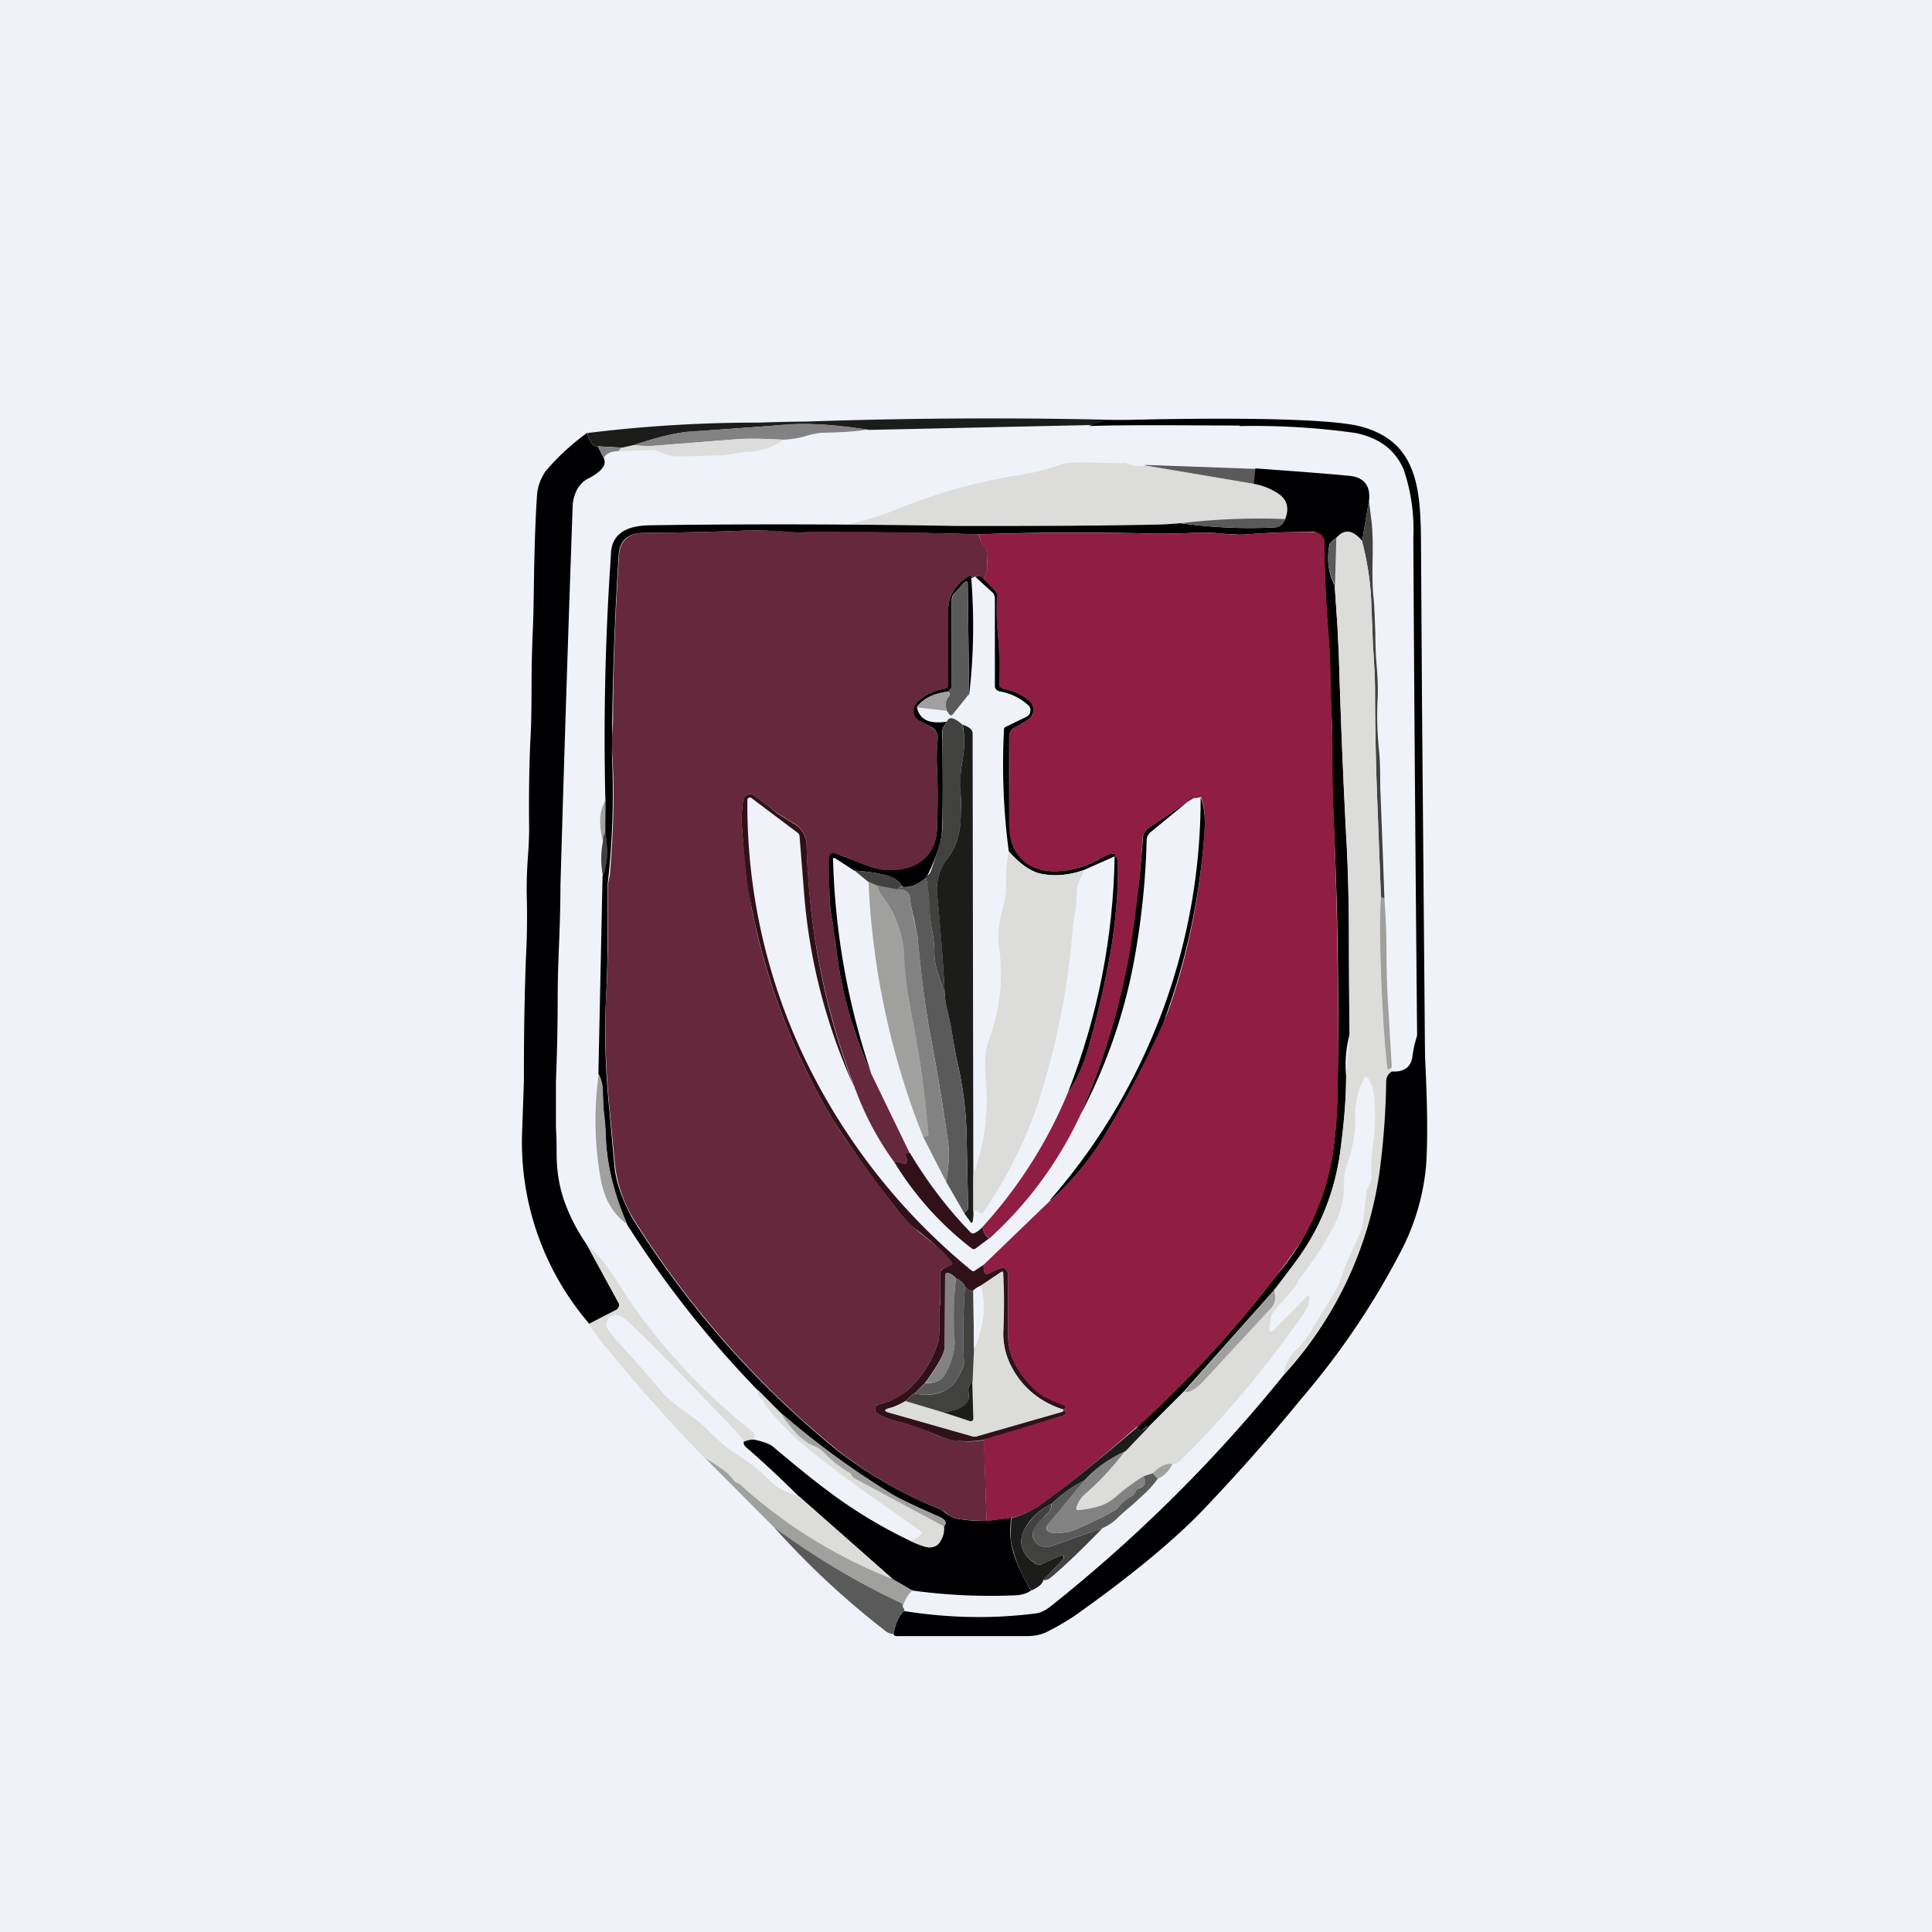
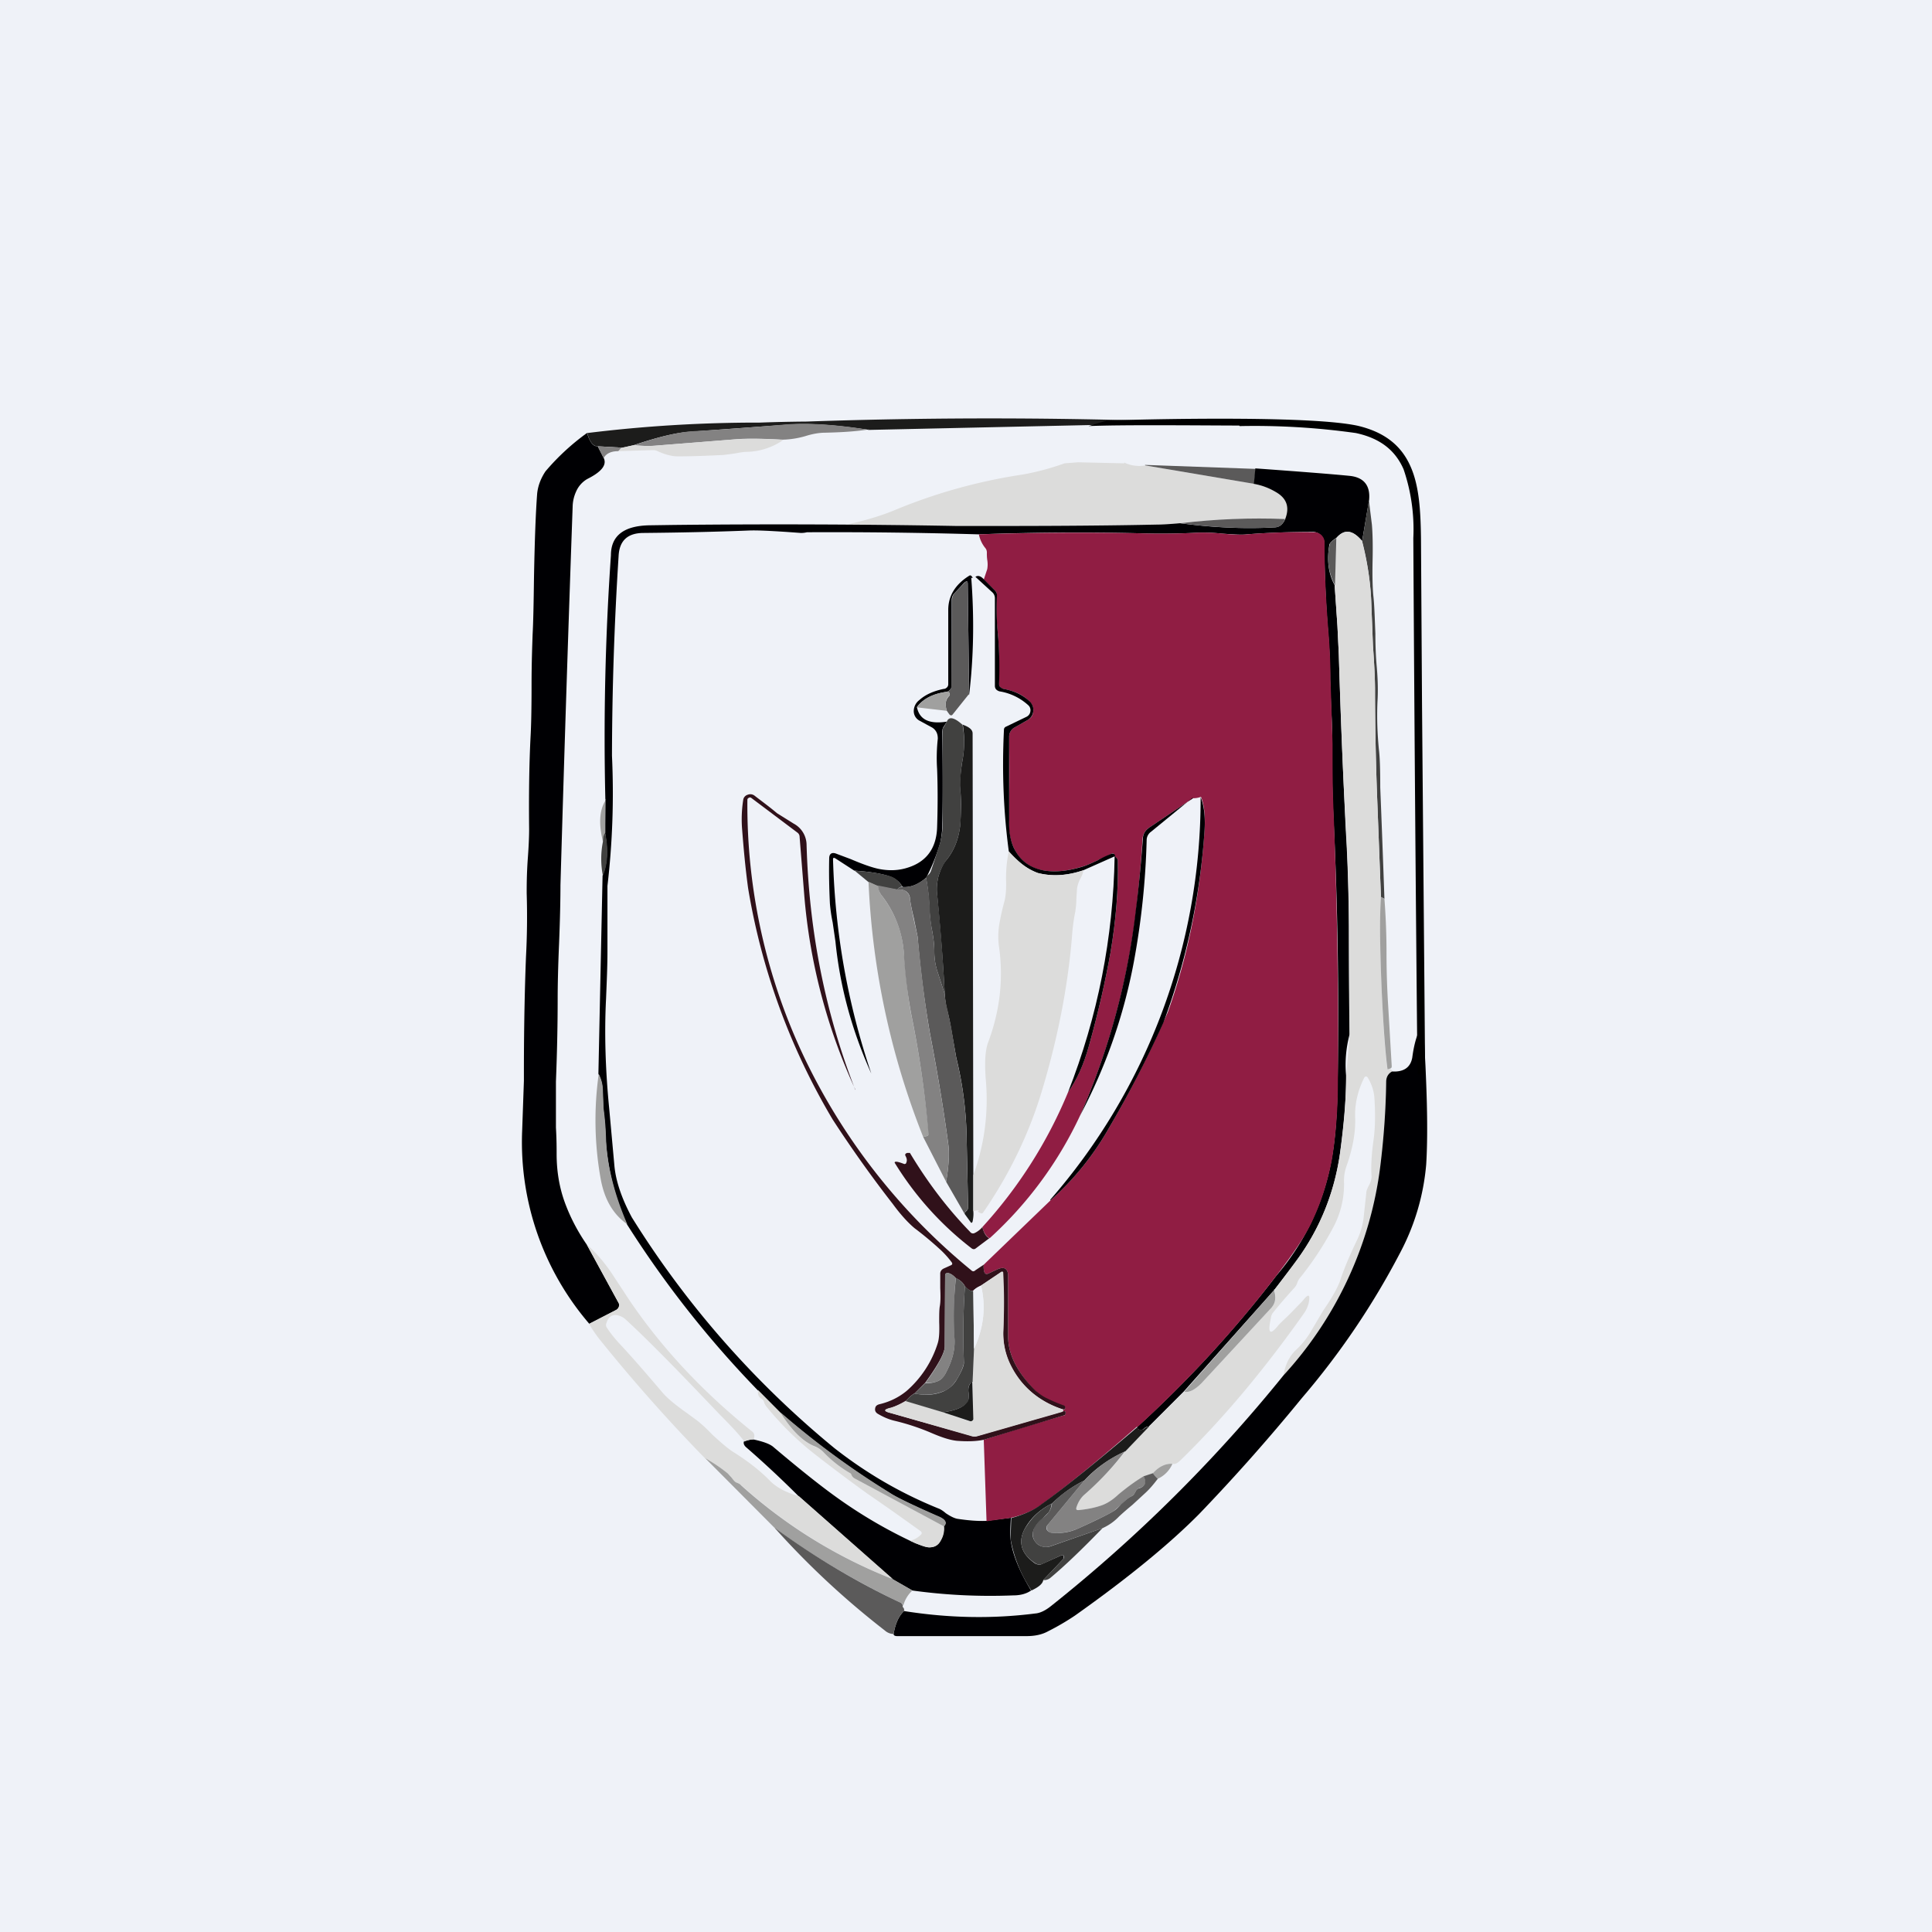
<svg xmlns="http://www.w3.org/2000/svg" viewBox="0 0 55.5 55.5">
  <path d="M 0,0 H 55.5 V 55.5 H 0 Z" fill="rgb(239, 242, 248)" />
  <path d="M 34.74,12.135 L 24.96,12.35 C 24,12.2 23.21,12.15 22.6,12.2 L 19.86,12.4 C 19.46,12.42 18.91,12.55 18.2,12.79 L 17.88,12.86 L 17.17,12.82 C 17.04,12.82 16.94,12.7 16.87,12.44 A 39.83,39.83 0 0,1 21.82,12.14 A 47.2,47.2 0 0,1 23.17,12.11 A 153.17,153.17 0 0,1 34.75,12.15 Z" fill="rgb(28, 28, 27)" />
  <path d="M 24.96,12.335 C 24.55,12.4 24.13,12.42 23.71,12.43 C 23.54,12.43 23.35,12.46 23.13,12.53 A 2.58,2.58 0 0,1 22.5,12.63 C 21.9,12.6 21.44,12.59 21.13,12.62 L 18.86,12.8 C 18.66,12.82 18.44,12.81 18.21,12.79 C 18.91,12.55 19.47,12.42 19.86,12.39 C 20.78,12.34 21.69,12.27 22.61,12.19 C 23.21,12.15 24.01,12.19 24.97,12.35 Z" fill="rgb(131, 130, 130)" />
  <path d="M 16.86,12.425 C 16.94,12.7 17.04,12.83 17.17,12.82 L 17.34,13.15 C 17.44,13.35 17.29,13.55 16.87,13.76 A 0.77,0.77 0 0,0 16.55,14.12 A 1.1,1.1 0 0,0 16.45,14.56 A 1613.2,1613.2 0 0,0 16.1,25.43 C 16.1,25.8 16.09,26.36 16.06,27.11 C 16.03,27.81 16.02,28.34 16.02,28.69 C 16.02,29.51 16,30.31 15.97,31.07 V 32.39 C 15.99,32.73 15.99,32.98 15.99,33.15 C 15.99,33.65 16.07,34.1 16.21,34.5 C 16.37,34.95 16.59,35.37 16.86,35.76 L 17.76,37.41 C 17.79,37.45 17.79,37.49 17.78,37.53 A 0.16,0.16 0 0,1 17.7,37.63 L 16.93,38.03 A 8,8 0 0,1 15,32.48 L 15.05,31.05 V 30.82 C 15.05,29.36 15.08,28.24 15.11,27.49 C 15.14,26.92 15.15,26.31 15.13,25.66 C 15.13,25.45 15.13,25.13 15.16,24.69 C 15.19,24.3 15.2,24.01 15.2,23.82 C 15.19,22.87 15.2,21.99 15.24,21.19 C 15.26,20.85 15.27,20.35 15.27,19.68 C 15.27,19.03 15.29,18.55 15.3,18.23 C 15.32,17.87 15.33,17.33 15.34,16.58 C 15.36,15.51 15.39,14.72 15.43,14.19 C 15.45,13.97 15.53,13.75 15.67,13.54 A 6.7,6.7 0 0,1 16.86,12.44 Z" fill="rgb(0, 0, 3)" />
  <path d="M 22.52,12.625 A 1.9,1.9 0 0,1 21.46,12.98 C 21.36,12.98 21.25,13 21.09,13.03 L 20.78,13.07 C 20.35,13.09 19.91,13.11 19.47,13.11 C 19.32,13.11 19.13,13.07 18.89,12.96 A 0.3,0.3 0 0,0 18.76,12.93 L 17.76,12.96 L 17.88,12.86 L 18.2,12.79 C 18.43,12.81 18.65,12.82 18.85,12.8 L 21.12,12.62 A 11.13,11.13 0 0,1 22.53,12.64 Z" fill="rgb(220, 220, 219)" />
  <path d="M 17.87,12.845 L 17.76,12.96 C 17.55,12.96 17.41,13.03 17.34,13.16 L 17.17,12.82 L 17.88,12.86 Z" fill="rgb(131, 130, 130)" />
  <path d="M 32.29,13.285 A 1,1 0 0,0 32.9,13.37 L 36.03,13.9 C 36.26,13.94 36.48,14.02 36.67,14.14 C 36.97,14.32 37.07,14.58 36.93,14.91 C 35.91,14.87 34.9,14.91 33.91,15.03 C 33.58,15.06 33.35,15.07 33.23,15.07 C 31.33,15.1 29.42,15.11 27.52,15.11 C 26.47,15.11 25.42,15.09 24.37,15.06 C 24.81,14.96 25.24,14.84 25.64,14.68 A 15.6,15.6 0 0,1 29.39,13.63 A 7.42,7.42 0 0,0 30.58,13.31 L 30.97,13.28 L 32.3,13.31 Z" fill="rgb(220, 220, 219)" />
  <path d="M 32.89,13.355 L 36.07,13.47 L 36.03,13.9 L 32.9,13.37 Z" fill="rgb(91, 90, 90)" />
  <path d="M 36.06,13.455 C 37.37,13.55 38.27,13.62 38.77,13.67 C 39.17,13.71 39.37,13.94 39.33,14.36 L 39.13,15.54 C 38.86,15.22 38.62,15.19 38.39,15.45 C 38.27,15.53 38.21,15.59 38.19,15.64 C 38.11,16.09 38.16,16.48 38.34,16.81 L 38.42,17.98 L 38.46,18.81 C 38.51,20.49 38.58,22.17 38.66,23.86 C 38.72,24.81 38.74,25.73 38.75,26.61 C 38.75,27.64 38.75,28.68 38.77,29.71 C 38.67,30.09 38.63,30.49 38.67,30.91 C 38.67,31.59 38.6,32.34 38.49,33.16 A 6.72,6.72 0 0,1 37.26,36.19 C 37.05,36.49 36.83,36.77 36.61,37.05 L 34,39.98 L 33,40.98 C 32.95,40.98 32.9,41 32.86,41.04 A 0.13,0.13 0 0,1 32.73,41.07 C 32.68,41.05 32.66,41.03 32.67,40.99 A 33.31,33.31 0 0,0 36.67,36.64 A 7.02,7.02 0 0,0 38.25,33.32 C 38.35,32.78 38.4,32.16 38.42,31.43 A 117.77,117.77 0 0,0 38.3,23.34 C 38.27,22.67 38.26,22.01 38.27,21.37 C 38.27,21.14 38.27,20.81 38.24,20.37 L 38.21,19.5 C 38.21,19.06 38.19,18.6 38.15,18.12 C 38.08,17.26 38.05,16.42 38.04,15.58 A 0.28,0.28 0 0,0 37.94,15.38 A 0.3,0.3 0 0,0 37.74,15.28 C 37.1,15.28 36.46,15.3 35.82,15.35 C 35.66,15.37 35.42,15.35 35.11,15.33 A 5.1,5.1 0 0,0 34.46,15.3 C 33.89,15.33 33.32,15.34 32.75,15.32 A 76.78,76.78 0 0,0 28.11,15.35 A 142.61,142.61 0 0,0 23.18,15.29 A 0.7,0.7 0 0,1 23.01,15.31 L 22.59,15.28 C 22.11,15.25 21.75,15.23 21.51,15.24 C 20.51,15.28 19.51,15.3 18.49,15.31 C 18.03,15.31 17.79,15.53 17.77,15.98 A 93.14,93.14 0 0,0 17.58,21.71 A 23.04,23.04 0 0,1 17.45,25.45 V 27.35 C 17.45,27.75 17.43,28.2 17.41,28.69 C 17.36,29.67 17.39,30.72 17.5,31.84 L 17.65,33.49 C 17.69,33.92 17.85,34.41 18.15,34.97 A 27.08,27.08 0 0,0 23.97,41.6 C 24.9,42.33 25.89,42.9 26.95,43.33 C 27.01,43.35 27.09,43.4 27.17,43.47 C 27.29,43.55 27.4,43.61 27.5,43.63 C 27.77,43.67 28.04,43.7 28.33,43.69 L 29.04,43.6 C 29.02,43.92 29.02,44.12 29.03,44.21 C 29.08,44.64 29.28,45.13 29.62,45.69 C 29.49,45.78 29.32,45.83 29.11,45.83 C 28.12,45.87 27.15,45.82 26.21,45.69 L 25.63,45.36 L 22.94,42.98 A 29.17,29.17 0 0,0 21.44,41.58 C 21.38,41.53 21.35,41.47 21.37,41.41 A 0.83,0.83 0 0,1 21.64,41.35 C 21.92,41.41 22.12,41.48 22.22,41.57 C 22.93,42.17 23.55,42.67 24.07,43.04 A 13.73,13.73 0 0,0 26.29,44.33 C 26.47,44.4 26.6,44.45 26.69,44.45 C 26.84,44.45 26.95,44.39 27.02,44.25 C 27.1,44.1 27.12,43.97 27.11,43.85 C 27.21,43.75 27.16,43.66 27,43.59 C 26.22,43.24 25.74,43.01 25.54,42.88 A 23.83,23.83 0 0,1 22.39,40.56 L 21.77,39.94 A 29.64,29.64 0 0,1 18.01,35.17 A 6.99,6.99 0 0,1 17.4,32.73 A 9.06,9.06 0 0,0 17.33,31.85 L 17.31,31.35 C 17.31,31.17 17.27,31 17.19,30.85 L 17.31,25.15 C 17.45,24.82 17.47,24.41 17.38,23.92 L 17.39,22.97 A 75.62,75.62 0 0,1 17.55,15.95 C 17.55,15.39 17.92,15.1 18.67,15.09 L 19.35,15.08 A 284.67,284.67 0 0,1 27.51,15.11 C 29.41,15.11 31.31,15.11 33.22,15.07 C 33.34,15.07 33.57,15.06 33.9,15.03 C 34.8,15.15 35.7,15.2 36.6,15.15 C 36.75,15.15 36.85,15.07 36.92,14.91 C 37.05,14.58 36.97,14.32 36.66,14.14 C 36.46,14.02 36.25,13.94 36.02,13.9 L 36.06,13.47 Z" fill="rgb(0, 0, 3)" />
  <path d="M 39.32,14.345 L 39.41,15.07 C 39.43,15.3 39.44,15.64 39.43,16.1 C 39.42,16.54 39.43,16.87 39.45,17.1 C 39.48,17.34 39.49,17.7 39.51,18.2 C 39.51,18.62 39.53,18.94 39.55,19.16 C 39.58,19.5 39.59,19.84 39.57,20.17 C 39.55,20.65 39.57,21.09 39.61,21.52 C 39.64,21.76 39.65,22.12 39.65,22.62 A 543.18,543.18 0 0,1 39.77,25.82 L 39.67,25.77 L 39.55,22.62 C 39.52,21.7 39.5,20.77 39.5,19.82 C 39.5,19.53 39.48,19.1 39.44,18.54 L 39.39,17.25 A 8.4,8.4 0 0,0 39.13,15.55 L 39.33,14.35 Z" fill="rgb(65, 65, 64)" />
  <path d="M 36.92,14.885 C 36.86,15.07 36.76,15.15 36.61,15.15 C 35.71,15.2 34.81,15.15 33.91,15.03 C 34.91,14.91 35.91,14.87 36.93,14.91 Z" fill="rgb(91, 90, 90)" />
-   <path d="M 28.11,15.335 C 28.14,15.47 28.2,15.61 28.32,15.75 C 28.34,15.79 28.35,15.83 28.35,15.88 L 28.36,16.08 C 28.37,16.2 28.37,16.29 28.36,16.36 L 28.26,16.66 C 28.17,16.55 28.09,16.52 28.02,16.56 L 27.92,16.6 C 27.95,16.61 27.95,16.6 27.92,16.55 C 27.89,16.53 27.87,16.52 27.84,16.54 C 27.44,16.79 27.24,17.12 27.24,17.52 V 19.65 C 27.24,19.69 27.23,19.72 27.2,19.75 A 0.15,0.15 0 0,1 27.12,19.79 C 26.82,19.85 26.59,19.95 26.42,20.1 A 0.4,0.4 0 0,0 26.26,20.4 C 26.26,20.54 26.31,20.64 26.43,20.7 L 26.76,20.9 A 0.34,0.34 0 0,1 26.94,21.22 C 26.91,21.5 26.9,21.79 26.92,22.09 C 26.94,22.61 26.94,23.17 26.92,23.77 C 26.9,24.37 26.62,24.75 26.09,24.92 C 25.82,25.02 25.54,25.02 25.23,24.96 A 4.94,4.94 0 0,1 24.44,24.68 A 9.9,9.9 0 0,0 24.04,24.53 C 23.9,24.47 23.83,24.52 23.83,24.66 C 23.81,25.09 23.82,25.52 23.84,25.96 C 23.84,26.06 23.87,26.25 23.92,26.5 C 23.95,26.66 23.98,26.84 24,27.05 C 24.13,28.34 24.47,29.6 25.03,30.85 L 26.13,33.12 H 26.06 C 26.01,33.14 25.99,33.17 26.02,33.22 C 26.06,33.3 26.06,33.36 26.02,33.42 C 26.01,33.44 26,33.44 25.98,33.44 C 25.8,33.37 25.71,33.35 25.7,33.4 A 8.56,8.56 0 0,1 24.58,31.31 A 20.91,20.91 0 0,1 23.17,24.27 A 0.7,0.7 0 0,0 22.8,23.65 L 22.32,23.35 L 21.68,22.86 A 0.2,0.2 0 0,0 21.48,22.83 A 0.18,0.18 0 0,0 21.35,22.98 A 3.6,3.6 0 0,0 21.32,23.84 A 32.58,32.58 0 0,0 21.6,26.14 L 21.73,26.74 A 19.08,19.08 0 0,0 23.92,32.16 C 24.22,32.64 24.79,33.46 25.65,34.59 A 4.34,4.34 0 0,0 26.55,35.51 L 26.98,35.86 C 27.13,36 27.25,36.13 27.34,36.26 C 27.37,36.3 27.36,36.33 27.31,36.36 L 27.11,36.44 A 0.14,0.14 0 0,0 27.01,36.57 V 37 C 27.02,37.22 27.01,37.4 27,37.5 C 26.98,37.61 26.98,37.77 26.98,37.98 C 26.99,38.25 26.98,38.45 26.94,38.58 A 3.01,3.01 0 0,1 26.04,39.96 C 25.82,40.15 25.56,40.27 25.26,40.34 C 25.19,40.35 25.16,40.39 25.14,40.46 C 25.13,40.52 25.15,40.57 25.21,40.61 C 25.36,40.7 25.52,40.77 25.69,40.81 C 26.06,40.9 26.42,41.01 26.77,41.17 A 2.47,2.47 0 0,0 28.27,41.37 L 28.34,43.69 C 28.05,43.69 27.78,43.67 27.51,43.63 A 0.78,0.78 0 0,1 27.19,43.47 A 0.99,0.99 0 0,0 26.96,43.33 C 25.9,42.91 24.91,42.33 23.99,41.6 A 27.1,27.1 0 0,1 18.17,34.97 A 3.89,3.89 0 0,1 17.67,33.49 L 17.51,31.84 C 17.4,30.72 17.37,29.67 17.41,28.69 C 17.44,28.2 17.45,27.75 17.46,27.34 V 25.45 L 17.49,25.28 L 17.52,25.14 C 17.62,23.88 17.66,22.74 17.59,21.71 A 6.9,6.9 0 0,1 17.61,20.75 C 17.61,19.31 17.67,17.72 17.78,15.98 C 17.81,15.53 18.05,15.31 18.5,15.31 A 109,109 0 0,0 21.52,15.24 A 11.15,11.15 0 0,1 23.02,15.31 C 23.06,15.31 23.12,15.31 23.19,15.29 L 23.33,15.27 C 24.95,15.27 26.54,15.3 28.13,15.35 Z" fill="rgb(102, 40, 60)" />
  <path d="M 32.67,40.975 C 31.58,41.93 30.66,42.68 29.92,43.22 C 29.7,43.38 29.42,43.51 29.05,43.6 L 28.34,43.7 L 28.26,41.36 A 95.6,95.6 0 0,1 30.56,40.66 C 30.59,40.66 30.6,40.64 30.61,40.61 V 40.55 C 30.59,40.53 30.56,40.54 30.51,40.55 C 30.54,40.54 30.55,40.52 30.54,40.49 H 30.59 A 0.08,0.08 0 0,0 30.54,40.38 A 1.34,1.34 0 0,1 29.76,39.97 C 29.23,39.44 28.96,38.92 28.96,38.39 V 36.64 C 28.95,36.44 28.85,36.38 28.66,36.46 L 28.38,36.59 C 28.33,36.61 28.3,36.59 28.28,36.55 A 0.45,0.45 0 0,1 28.26,36.33 L 30.18,34.48 A 8.15,8.15 0 0,0 31.87,32.38 A 31.68,31.68 0 0,0 33.55,29.07 C 34.12,27.47 34.47,25.75 34.6,23.89 C 34.63,23.48 34.6,23.14 34.5,22.89 A 0.6,0.6 0 0,1 34.27,22.93 L 33.02,23.77 A 0.42,0.42 0 0,0 32.82,24.11 C 32.78,24.75 32.72,25.42 32.64,26.13 C 32.4,28.15 31.87,30.13 31.03,32.04 A 11.1,11.1 0 0,1 28.43,35.57 C 28.33,35.52 28.26,35.41 28.22,35.25 A 13.25,13.25 0 0,0 30.68,31.38 C 30.93,31.03 31.13,30.58 31.28,30.05 C 31.56,29.05 31.76,28.15 31.9,27.37 C 32.06,26.42 32.13,25.54 32.11,24.72 C 32.11,24.68 32.08,24.64 32.01,24.6 C 32.04,24.59 32.03,24.57 32.01,24.55 C 32,24.52 31.97,24.51 31.94,24.52 L 31.54,24.71 C 31.33,24.81 31.17,24.88 31.04,24.91 C 30.64,25.03 30.27,25.06 29.95,25 A 1.11,1.11 0 0,1 29.13,24.37 C 29.03,24.16 28.97,23.89 28.98,23.56 C 29,22.72 29,21.92 28.99,21.17 A 0.3,0.3 0 0,1 29.16,20.89 L 29.51,20.69 C 29.61,20.64 29.67,20.56 29.68,20.45 A 0.31,0.31 0 0,0 29.59,20.17 C 29.41,19.97 29.16,19.85 28.82,19.79 A 0.16,0.16 0 0,1 28.73,19.73 A 0.15,0.15 0 0,1 28.69,19.63 V 19.51 C 28.71,18.95 28.69,18.53 28.67,18.25 A 7.25,7.25 0 0,1 28.63,17.1 C 28.63,17.05 28.63,17 28.59,16.97 L 28.26,16.65 L 28.36,16.35 A 0.79,0.79 0 0,0 28.36,16.08 A 1.24,1.24 0 0,1 28.35,15.88 C 28.35,15.83 28.34,15.79 28.31,15.75 A 0.9,0.9 0 0,1 28.12,15.35 C 29.68,15.3 31.22,15.29 32.76,15.32 C 33.33,15.34 33.9,15.33 34.46,15.3 C 34.61,15.3 34.83,15.3 35.12,15.33 C 35.43,15.36 35.67,15.37 35.83,15.35 A 19.3,19.3 0 0,1 37.74,15.29 A 0.3,0.3 0 0,1 37.96,15.37 C 38.02,15.43 38.05,15.5 38.05,15.58 C 38.05,16.42 38.09,17.26 38.16,18.12 C 38.2,18.61 38.22,19.06 38.22,19.5 L 38.25,20.38 L 38.28,21.37 C 38.28,22.01 38.28,22.67 38.31,23.34 A 163.05,163.05 0 0,1 38.43,31.44 C 38.41,32.16 38.35,32.78 38.26,33.32 C 38.14,33.94 37.96,34.52 37.7,35.07 C 37.52,35.47 37.17,35.99 36.67,36.64 C 35.48,38.2 34.15,39.64 32.68,40.99 Z" fill="rgb(144, 29, 67)" />
  <path d="M 39.12,15.525 C 39.29,16.19 39.37,16.76 39.39,17.25 L 39.44,18.55 C 39.48,19.1 39.5,19.53 39.5,19.82 C 39.5,20.77 39.52,21.7 39.55,22.62 L 39.67,25.77 C 39.64,26.34 39.64,27.23 39.69,28.43 C 39.74,29.53 39.79,30.29 39.86,30.72 C 39.93,30.69 39.98,30.72 40,30.78 C 39.88,30.84 39.82,30.94 39.82,31.08 C 39.81,31.89 39.75,32.7 39.65,33.52 A 10.87,10.87 0 0,1 36.87,39.52 C 36.92,39.19 37.05,38.94 37.25,38.76 C 37.42,38.6 37.55,38.43 37.65,38.26 A 1295.88,1295.88 0 0,0 38.01,37.65 C 38.26,37.29 38.42,37 38.49,36.81 C 38.62,36.41 38.79,36.03 38.97,35.65 C 39.07,35.45 39.14,35.23 39.17,35 L 39.25,34.26 C 39.25,34.21 39.28,34.14 39.32,34.06 C 39.38,33.96 39.4,33.86 39.4,33.79 C 39.38,33.5 39.4,33.15 39.46,32.73 C 39.51,32.36 39.51,31.95 39.48,31.51 C 39.46,31.31 39.39,31.11 39.28,30.94 L 39.24,30.92 L 39.2,30.94 C 39,31.33 38.91,31.73 38.93,32.14 C 38.94,32.54 38.86,32.99 38.68,33.5 C 38.63,33.64 38.6,33.8 38.61,33.99 A 2.62,2.62 0 0,1 38.32,35.22 A 9.13,9.13 0 0,1 37.32,36.74 A 0.5,0.5 0 0,0 37.26,36.87 A 0.45,0.45 0 0,1 37.16,37.02 C 36.96,37.24 36.76,37.47 36.56,37.72 A 0.3,0.3 0 0,0 36.51,37.85 L 36.48,38.01 C 36.43,38.31 36.51,38.33 36.7,38.1 C 36.77,38.01 36.9,37.9 37.06,37.74 L 37.42,37.37 C 37.59,37.15 37.65,37.17 37.59,37.45 A 0.9,0.9 0 0,1 37.45,37.74 C 36.32,39.34 35.15,40.74 33.92,41.94 C 33.82,42.04 33.75,42.07 33.68,42.05 C 33.48,42.04 33.29,42.13 33.12,42.32 L 32.86,42.42 C 32.61,42.56 32.36,42.73 32.14,42.93 C 31.95,43.1 31.78,43.2 31.64,43.25 C 31.42,43.32 31.2,43.36 30.98,43.38 C 30.93,43.38 30.91,43.36 30.92,43.31 A 0.82,0.82 0 0,1 31.17,42.92 C 31.58,42.56 31.97,42.15 32.33,41.69 L 33.01,40.98 L 34.02,39.98 C 34.17,40.01 34.34,39.92 34.51,39.74 L 36.53,37.56 C 36.64,37.43 36.67,37.26 36.61,37.05 L 37.26,36.19 C 37.92,35.29 38.32,34.28 38.49,33.16 C 38.61,32.34 38.67,31.59 38.67,30.91 L 38.77,29.71 A 838,838 0 0,1 38.75,26.61 C 38.75,25.73 38.72,24.81 38.67,23.86 C 38.57,22.17 38.51,20.49 38.46,18.81 L 38.42,17.98 L 38.34,16.81 L 38.4,15.45 C 38.62,15.19 38.86,15.22 39.13,15.55 Z" fill="rgb(220, 220, 219)" />
  <path d="M 38.39,15.435 L 38.35,16.81 A 1.65,1.65 0 0,1 38.2,15.64 C 38.2,15.59 38.27,15.54 38.4,15.45 Z" fill="rgb(91, 90, 90)" />
  <path d="M 27.9,16.585 C 27.99,17.76 27.97,18.88 27.84,19.96 L 27.8,16.77 C 27.8,16.69 27.77,16.68 27.7,16.74 L 27.42,17.04 A 0.27,0.27 0 0,0 27.34,17.24 V 19.7 C 27.34,19.77 27.29,19.83 27.22,19.87 C 26.82,19.92 26.52,20.07 26.34,20.31 C 26.41,20.67 26.69,20.81 27.2,20.73 L 27.1,20.89 A 0.23,0.23 0 0,0 27.07,21.02 C 27.08,21.91 27.09,22.79 27.07,23.66 C 27.07,23.84 27.05,24.03 27.01,24.21 A 5.66,5.66 0 0,1 26.61,25.21 C 26.38,25.41 26.15,25.5 25.93,25.48 A 0.66,0.66 0 0,0 25.57,25.18 C 25.31,25.09 24.97,25.04 24.54,25.01 L 24,24.66 C 23.95,24.63 23.93,24.64 23.93,24.69 C 23.99,26.79 24.35,28.83 25.03,30.84 C 24.47,29.6 24.13,28.34 24,27.05 L 23.92,26.5 A 4.41,4.41 0 0,1 23.84,25.95 C 23.82,25.52 23.81,25.09 23.82,24.66 C 23.82,24.52 23.9,24.47 24.04,24.53 L 24.44,24.68 C 24.79,24.83 25.05,24.92 25.24,24.96 C 25.54,25.02 25.82,25.01 26.09,24.92 C 26.62,24.75 26.9,24.36 26.92,23.77 C 26.94,23.17 26.94,22.61 26.92,22.09 C 26.9,21.79 26.91,21.49 26.94,21.22 C 26.94,21.15 26.93,21.09 26.9,21.03 A 0.34,0.34 0 0,0 26.76,20.89 A 22,22 0 0,1 26.43,20.71 A 0.31,0.31 0 0,1 26.25,20.41 A 0.4,0.4 0 0,1 26.41,20.11 C 26.59,19.95 26.82,19.85 27.11,19.79 C 27.15,19.79 27.18,19.77 27.21,19.74 A 0.13,0.13 0 0,0 27.24,19.65 V 17.52 C 27.24,17.12 27.44,16.79 27.84,16.54 C 27.87,16.52 27.89,16.53 27.91,16.55 C 27.95,16.6 27.95,16.61 27.91,16.6 Z M 28.27,16.65 L 28.59,16.97 C 28.62,17 28.64,17.05 28.64,17.1 C 28.62,17.48 28.63,17.86 28.67,18.25 A 11.2,11.2 0 0,1 28.7,19.63 C 28.7,19.67 28.7,19.7 28.73,19.73 S 28.79,19.78 28.83,19.79 C 29.16,19.85 29.41,19.98 29.6,20.17 C 29.67,20.25 29.7,20.35 29.68,20.45 A 0.32,0.32 0 0,1 29.51,20.69 L 29.16,20.89 A 0.3,0.3 0 0,0 28.99,21.17 V 23.56 C 28.98,23.89 29.03,24.16 29.13,24.37 C 29.3,24.71 29.57,24.92 29.96,25 C 30.27,25.06 30.64,25.03 31.05,24.91 C 31.17,24.88 31.33,24.81 31.54,24.71 C 31.71,24.61 31.84,24.56 31.94,24.52 C 31.97,24.52 32,24.52 32.02,24.55 C 32.04,24.57 32.04,24.59 32.02,24.6 L 31.12,25 C 30.65,25.16 30.22,25.18 29.82,25.08 A 1.96,1.96 0 0,1 28.98,24.46 C 28.83,23.34 28.78,22.18 28.84,20.97 C 28.84,20.92 28.86,20.89 28.91,20.87 L 29.49,20.59 A 0.2,0.2 0 0,0 29.6,20.43 A 0.19,0.19 0 0,0 29.54,20.26 A 1.6,1.6 0 0,0 28.71,19.86 C 28.62,19.83 28.58,19.78 28.58,19.7 V 17.18 A 0.23,0.23 0 0,0 28.5,17.01 L 28.02,16.57 C 28.1,16.52 28.18,16.55 28.27,16.65 Z" fill="rgb(0, 0, 3)" />
  <path d="M 27.83,19.945 L 27.37,20.52 C 27.34,20.56 27.31,20.56 27.27,20.52 L 27.2,20.42 C 27.14,20.24 27.16,20.1 27.27,19.99 C 27.29,19.96 27.29,19.93 27.27,19.9 A 0.1,0.1 0 0,0 27.22,19.87 C 27.3,19.83 27.33,19.77 27.33,19.7 L 27.35,17.24 C 27.35,17.17 27.37,17.1 27.42,17.04 L 27.71,16.74 C 27.77,16.68 27.8,16.69 27.8,16.77 L 27.84,19.97 Z" fill="rgb(91, 90, 90)" />
  <path d="M 27.21,19.855 A 0.1,0.1 0 0,1 27.26,19.9 C 27.29,19.93 27.29,19.96 27.26,19.99 C 27.16,20.09 27.14,20.24 27.2,20.42 L 26.34,20.32 C 26.52,20.06 26.82,19.92 27.22,19.87 Z" fill="rgb(160, 160, 159)" />
  <path d="M 27.65,20.815 C 27.71,21.15 27.71,21.47 27.66,21.78 A 4.07,4.07 0 0,0 27.59,22.69 C 27.61,23.16 27.61,23.51 27.58,23.74 C 27.53,24.13 27.4,24.44 27.2,24.69 C 27.1,24.82 27.02,24.98 26.96,25.17 C 26.92,25.34 26.9,25.51 26.92,25.67 C 27.02,26.62 27.09,27.58 27.14,28.56 L 26.94,27.94 C 26.87,27.74 26.84,27.53 26.84,27.34 C 26.84,27.12 26.81,26.91 26.77,26.7 C 26.73,26.5 26.71,26.3 26.7,26.1 A 6.1,6.1 0 0,0 26.6,25.2 A 0.62,0.62 0 0,1 26.69,25.11 A 0.3,0.3 0 0,0 26.75,25 L 26.85,24.7 L 27.01,24.2 C 27.05,24.03 27.08,23.84 27.08,23.66 V 21.02 C 27.07,20.97 27.08,20.92 27.11,20.89 L 27.2,20.73 C 27.26,20.57 27.42,20.61 27.66,20.83 Z" fill="rgb(65, 65, 64)" />
  <path d="M 27.65,20.815 C 27.86,20.89 27.94,20.97 27.94,21.07 L 27.96,33.76 V 34.79 C 27.97,34.89 27.96,34.99 27.94,35.09 C 27.92,35.14 27.9,35.14 27.87,35.09 L 27.71,34.87 C 27.71,34.84 27.73,34.81 27.76,34.79 A 0.14,0.14 0 0,0 27.81,34.68 L 27.77,32.78 A 10.43,10.43 0 0,0 27.47,30.38 L 27.31,29.48 A 5.4,5.4 0 0,0 27.21,29.02 A 2.49,2.49 0 0,1 27.14,28.56 C 27.09,27.58 27.01,26.62 26.92,25.68 C 26.9,25.51 26.92,25.34 26.96,25.17 C 27.02,24.98 27.09,24.82 27.2,24.69 C 27.4,24.44 27.53,24.13 27.58,23.74 A 6.69,6.69 0 0,0 27.58,22.57 C 27.58,22.37 27.6,22.12 27.66,21.78 C 27.71,21.47 27.71,21.15 27.66,20.83 Z" fill="rgb(28, 28, 27)" />
  <path d="M 24.57,31.295 A 16.51,16.51 0 0,1 23.1,25.67 L 22.97,24.04 A 0.15,0.15 0 0,0 22.91,23.92 L 21.58,22.92 A 0.06,0.06 0 0,0 21.51,22.92 A 0.06,0.06 0 0,0 21.47,22.97 A 16.9,16.9 0 0,0 23.12,30.41 A 17.8,17.8 0 0,0 27.9,36.49 C 27.94,36.53 27.98,36.53 28.02,36.49 L 28.26,36.33 C 28.25,36.41 28.26,36.49 28.28,36.55 C 28.3,36.59 28.33,36.61 28.38,36.59 L 28.66,36.46 C 28.85,36.38 28.95,36.44 28.96,36.64 V 38.39 C 28.96,38.92 29.23,39.44 29.76,39.96 C 29.86,40.04 29.96,40.12 30.1,40.18 A 4.12,4.12 0 0,0 30.55,40.37 C 30.57,40.37 30.59,40.39 30.6,40.42 V 40.48 L 30.54,40.49 A 2.5,2.5 0 0,1 29.01,39.19 C 28.88,38.89 28.81,38.59 28.82,38.27 A 22.54,22.54 0 0,0 28.8,36.54 H 28.77 L 28.18,36.93 A 0.77,0.77 0 0,0 27.95,37.08 C 27.89,37.1 27.81,37.05 27.72,36.95 A 0.5,0.5 0 0,0 27.46,36.72 C 27.38,36.63 27.3,36.58 27.23,36.57 C 27.18,36.57 27.15,36.59 27.15,36.64 L 27.14,38.68 C 27.14,38.86 26.95,39.21 26.58,39.72 L 26.28,40.02 A 1,1 0 0,0 26.02,40.25 C 25.85,40.35 25.7,40.41 25.58,40.45 C 25.38,40.49 25.38,40.54 25.58,40.59 L 27.92,41.25 C 27.97,41.27 28.02,41.27 28.07,41.25 L 30.51,40.55 C 30.56,40.54 30.59,40.53 30.61,40.55 V 40.61 C 30.61,40.64 30.59,40.65 30.56,40.66 L 28.26,41.36 C 28.02,41.41 27.76,41.41 27.49,41.39 C 27.29,41.37 27.05,41.29 26.77,41.17 A 6.5,6.5 0 0,0 25.68,40.81 C 25.52,40.77 25.36,40.7 25.21,40.61 C 25.15,40.57 25.13,40.52 25.14,40.46 C 25.15,40.39 25.19,40.36 25.26,40.34 C 25.56,40.27 25.82,40.14 26.04,39.96 A 3.01,3.01 0 0,0 26.94,38.58 C 26.98,38.45 26.99,38.25 26.98,37.98 C 26.98,37.78 26.98,37.61 27,37.51 C 27.02,37.39 27.02,37.22 27.01,37 V 36.57 C 27.02,36.51 27.05,36.47 27.11,36.44 L 27.31,36.35 C 27.36,36.33 27.37,36.3 27.33,36.25 A 2.61,2.61 0 0,0 26.97,35.86 A 9.59,9.59 0 0,0 26.27,35.28 C 26.08,35.12 25.87,34.89 25.65,34.59 A 35.02,35.02 0 0,1 23.92,32.16 A 19.08,19.08 0 0,1 21.49,25.51 C 21.41,24.92 21.36,24.36 21.32,23.84 A 3.6,3.6 0 0,1 21.35,22.98 A 0.18,0.18 0 0,1 21.48,22.83 A 0.2,0.2 0 0,1 21.68,22.86 C 21.9,23.03 22.12,23.19 22.32,23.36 L 22.8,23.66 A 0.7,0.7 0 0,1 23.17,24.26 C 23.24,26.76 23.71,29.1 24.57,31.31 Z" fill="rgb(48, 17, 26)" />
  <path d="M 30.17,34.465 A 17.53,17.53 0 0,0 34.49,22.9 C 34.59,23.14 34.63,23.48 34.6,23.9 A 19.61,19.61 0 0,1 33.42,29.38 A 31.7,31.7 0 0,1 31.87,32.38 A 8.15,8.15 0 0,1 30.18,34.48 Z" fill="rgb(0, 0, 3)" />
  <path d="M 34.26,22.915 L 33.07,23.89 A 0.3,0.3 0 0,0 32.94,24.12 A 22.3,22.3 0 0,1 32.57,27.64 C 32.28,29.18 31.77,30.64 31.03,32.04 A 20.52,20.52 0 0,0 32.63,26.13 C 32.72,25.43 32.78,24.75 32.83,24.11 C 32.83,23.97 32.89,23.86 33.02,23.77 L 34.27,22.93 Z" fill="rgb(0, 0, 3)" />
  <path d="M 17.39,22.955 L 17.39,23.92 C 17.35,23.98 17.32,24.06 17.32,24.18 C 17.19,23.65 17.22,23.25 17.41,22.97 Z" fill="rgb(160, 160, 159)" />
  <path d="M 17.38,23.905 C 17.49,24.41 17.46,24.82 17.32,25.16 A 2.5,2.5 0 0,1 17.32,24.18 C 17.32,24.06 17.34,23.98 17.39,23.92 Z" fill="rgb(65, 65, 64)" />
  <path d="M 28.97,24.445 C 29.3,24.81 29.58,25.01 29.82,25.08 C 30.22,25.18 30.65,25.16 31.12,25 C 31.12,25.07 31.08,25.16 31.02,25.27 A 0.9,0.9 0 0,0 30.94,25.52 L 30.92,25.83 C 30.92,25.99 30.9,26.1 30.89,26.19 C 30.84,26.42 30.81,26.68 30.79,26.96 C 30.67,28.36 30.39,29.81 29.93,31.34 C 29.56,32.57 29,33.73 28.25,34.82 C 28.23,34.86 28.19,34.87 28.15,34.84 C 28.1,34.82 28.08,34.8 28.1,34.79 C 28.13,34.78 28.13,34.77 28.1,34.77 A 0.6,0.6 0 0,0 27.96,34.79 V 33.76 C 28.28,32.88 28.4,31.97 28.32,31.03 C 28.28,30.54 28.3,30.19 28.38,29.96 C 28.72,29.06 28.83,28.14 28.7,27.21 C 28.67,27.01 28.67,26.81 28.7,26.59 A 6.87,6.87 0 0,1 28.86,25.87 C 28.9,25.69 28.91,25.48 28.9,25.25 C 28.9,24.99 28.92,24.73 28.98,24.46 Z" fill="rgb(220, 220, 219)" />
  <path d="M 32.01,24.585 C 32.08,24.64 32.11,24.68 32.11,24.72 C 32.13,25.54 32.06,26.42 31.9,27.37 C 31.76,28.15 31.56,29.05 31.28,30.05 C 31.13,30.59 30.93,31.03 30.68,31.38 C 31.54,29.19 31.98,26.93 32.02,24.6 Z" fill="rgb(0, 0, 3)" />
  <path d="M 25.92,25.465 C 25.85,25.48 25.8,25.51 25.78,25.56 L 25.22,25.46 L 24.95,25.34 L 24.55,25.01 C 24.97,25.04 25.31,25.09 25.57,25.17 C 25.71,25.21 25.83,25.32 25.93,25.48 Z" fill="rgb(65, 65, 64)" />
  <path d="M 26.6,25.185 C 26.66,25.5 26.7,25.8 26.71,26.1 C 26.71,26.3 26.74,26.5 26.77,26.7 C 26.81,26.91 26.84,27.12 26.84,27.33 C 26.84,27.53 26.87,27.73 26.94,27.94 L 27.14,28.56 C 27.15,28.71 27.18,28.86 27.22,29.02 L 27.32,29.49 L 27.47,30.39 A 10.4,10.4 0 0,1 27.77,32.79 L 27.81,34.68 C 27.81,34.72 27.8,34.76 27.76,34.78 A 0.13,0.13 0 0,0 27.71,34.87 L 27.18,33.95 C 27.25,33.52 27.28,33.15 27.24,32.86 C 27.13,32.03 26.96,30.96 26.71,29.66 A 31.74,31.74 0 0,1 26.36,26.91 L 26.25,26.37 C 26.19,26.12 26.15,25.93 26.14,25.8 A 0.26,0.26 0 0,0 26.02,25.6 A 0.35,0.35 0 0,0 25.78,25.56 C 25.8,25.51 25.85,25.48 25.93,25.48 C 26.16,25.5 26.38,25.4 26.61,25.21 Z" fill="rgb(91, 90, 90)" />
  <path d="M 24.94,25.325 L 25.22,25.45 C 25.24,25.56 25.27,25.65 25.31,25.7 C 25.69,26.19 25.91,26.73 25.96,27.32 L 25.99,27.67 C 26.05,28.33 26.11,28.83 26.18,29.16 C 26.4,30.23 26.57,31.36 26.68,32.56 C 26.68,32.6 26.65,32.63 26.61,32.64 L 26.52,32.66 A 22.44,22.44 0 0,1 24.95,25.34 Z" fill="rgb(160, 160, 159)" />
  <path d="M 25.21,25.435 L 25.78,25.55 C 25.88,25.55 25.95,25.55 26.02,25.6 C 26.09,25.65 26.12,25.71 26.14,25.8 C 26.15,25.93 26.19,26.12 26.24,26.37 L 26.36,26.91 L 26.43,27.59 C 26.53,28.52 26.63,29.21 26.71,29.67 C 26.96,30.97 27.13,32.03 27.24,32.87 C 27.28,33.16 27.25,33.52 27.18,33.95 L 26.52,32.66 L 26.61,32.64 C 26.66,32.63 26.68,32.6 26.67,32.55 C 26.57,31.36 26.4,30.23 26.18,29.15 A 13.88,13.88 0 0,1 25.96,27.32 A 3.04,3.04 0 0,0 25.31,25.7 A 0.51,0.51 0 0,1 25.22,25.45 Z" fill="rgb(131, 130, 130)" />
  <path d="M 39.66,25.755 L 39.77,25.82 C 39.81,26.34 39.83,26.86 39.83,27.38 C 39.83,27.94 39.85,28.46 39.88,28.93 L 39.98,30.63 C 39.98,30.66 39.97,30.68 39.95,30.69 A 0.71,0.71 0 0,1 39.86,30.72 C 39.8,30.29 39.74,29.52 39.69,28.42 C 39.64,27.22 39.63,26.34 39.67,25.77 Z" fill="rgb(160, 160, 159)" />
  <path d="M 40.88,29.395 C 40.99,31.13 41.03,32.47 40.97,33.45 A 6.6,6.6 0 0,1 40.22,35.99 A 22.17,22.17 0 0,1 37.4,40.16 A 54.93,54.93 0 0,1 34.45,43.49 C 33.61,44.34 32.42,45.32 30.88,46.41 A 7.1,7.1 0 0,1 30.11,46.86 C 29.93,46.96 29.72,47 29.49,47 H 25.77 C 25.71,47 25.67,46.98 25.67,46.94 C 25.72,46.64 25.82,46.42 25.97,46.28 C 27.23,46.48 28.49,46.51 29.74,46.35 C 29.88,46.34 30.04,46.26 30.2,46.13 A 42.99,42.99 0 0,0 36.87,39.51 A 10.87,10.87 0 0,0 39.65,33.51 C 39.75,32.71 39.81,31.89 39.82,31.08 C 39.82,30.94 39.88,30.84 39.99,30.78 C 40.33,30.8 40.52,30.66 40.57,30.38 C 40.63,29.92 40.74,29.6 40.89,29.41 Z" fill="rgb(0, 0, 3)" />
  <path d="M 17.19,30.835 C 17.28,31 17.32,31.17 17.32,31.35 L 17.34,31.85 C 17.37,32.07 17.4,32.36 17.41,32.73 C 17.44,33.47 17.64,34.28 18.02,35.17 C 17.62,34.89 17.37,34.47 17.26,33.89 A 9.53,9.53 0 0,1 17.2,30.85 Z" fill="rgb(160, 160, 159)" />
  <path d="M 26.13,33.105 C 26.63,33.94 27.2,34.7 27.87,35.39 A 0.1,0.1 0 0,0 28,35.42 A 0.65,0.65 0 0,0 28.22,35.25 C 28.26,35.41 28.32,35.52 28.42,35.57 L 28.02,35.87 C 27.99,35.89 27.95,35.89 27.91,35.86 A 9.1,9.1 0 0,1 25.7,33.4 C 25.7,33.35 25.8,33.37 25.98,33.44 L 26.02,33.43 C 26.06,33.36 26.06,33.3 26.02,33.22 C 25.99,33.17 26,33.14 26.06,33.12 H 26.14 Z" fill="rgb(48, 17, 26)" />
  <path d="M 16.85,35.745 C 17.15,36.01 17.4,36.31 17.62,36.65 L 18.08,37.35 C 19.03,38.75 20.2,39.99 21.59,41.11 C 21.67,41.16 21.69,41.24 21.65,41.35 C 21.55,41.35 21.45,41.38 21.38,41.41 C 21.3,41.29 21.08,41.04 20.71,40.67 L 20.05,39.98 C 19.15,39.04 18.46,38.35 17.99,37.92 A 0.5,0.5 0 0,0 17.72,37.78 C 17.57,37.76 17.47,37.84 17.42,38.01 C 17.4,38.05 17.41,38.09 17.42,38.12 C 17.53,38.29 17.65,38.44 17.77,38.57 C 18.2,39.03 18.61,39.51 19.02,39.99 C 19.15,40.15 19.39,40.35 19.73,40.59 L 20.03,40.81 C 20.13,40.89 20.28,41.02 20.46,41.21 C 20.72,41.45 20.93,41.63 21.08,41.72 C 21.49,41.98 21.84,42.25 22.13,42.55 C 22.31,42.73 22.59,42.88 22.95,42.98 L 25.65,45.36 A 14.3,14.3 0 0,1 21.29,42.66 A 0.44,0.44 0 0,0 21.16,42.59 A 0.4,0.4 0 0,1 21.01,42.44 A 0.65,0.65 0 0,0 20.91,42.33 A 4.4,4.4 0 0,0 20.26,41.9 A 48.02,48.02 0 0,1 17.26,38.52 A 4.04,4.04 0 0,1 16.92,38.03 L 17.7,37.63 A 0.16,0.16 0 0,0 17.78,37.53 A 0.15,0.15 0 0,0 17.76,37.41 L 16.86,35.76 Z" fill="rgb(220, 220, 219)" />
  <path d="M 27.46,36.705 C 27.41,37.12 27.39,37.7 27.42,38.47 C 27.44,38.78 27.35,39.11 27.16,39.46 A 0.45,0.45 0 0,1 26.93,39.68 A 0.8,0.8 0 0,1 26.59,39.72 C 26.96,39.21 27.14,38.86 27.14,38.68 L 27.15,36.64 C 27.15,36.59 27.18,36.56 27.23,36.57 C 27.3,36.58 27.38,36.63 27.47,36.72 Z" fill="rgb(131, 130, 130)" />
  <path d="M 30.53,40.475 C 30.54,40.51 30.54,40.54 30.51,40.56 L 28.07,41.26 A 0.28,0.28 0 0,1 27.92,41.26 L 25.58,40.59 C 25.38,40.54 25.38,40.49 25.58,40.44 C 25.7,40.41 25.85,40.34 26.02,40.24 L 27.09,40.57 L 27.85,40.83 L 27.92,40.82 A 0.07,0.07 0 0,0 27.95,40.76 L 27.94,39.69 L 27.98,38.75 C 28.26,38.15 28.33,37.54 28.18,36.93 L 28.77,36.53 H 28.8 C 28.82,36.54 28.82,36.55 28.82,36.57 C 28.85,37.12 28.85,37.68 28.82,38.27 C 28.82,38.59 28.88,38.89 29.02,39.18 C 29.32,39.81 29.82,40.25 30.54,40.49 Z" fill="rgb(220, 220, 219)" />
  <path d="M 27.45,36.705 C 27.58,36.77 27.66,36.85 27.72,36.95 C 27.67,37.68 27.66,38.4 27.69,39.12 C 27.69,39.22 27.63,39.38 27.49,39.62 C 27.38,39.79 27.25,39.92 27.09,39.97 C 26.84,40.07 26.57,40.09 26.27,40.03 L 26.58,39.73 A 0.8,0.8 0 0,0 26.93,39.68 C 27.03,39.64 27.1,39.57 27.16,39.46 C 27.35,39.11 27.44,38.78 27.42,38.46 A 9.8,9.8 0 0,1 27.46,36.72 Z" fill="rgb(91, 90, 90)" />
  <path d="M 27.71,36.935 C 27.82,37.05 27.89,37.1 27.96,37.08 L 27.98,38.75 L 27.94,39.69 C 27.84,39.74 27.81,39.84 27.82,39.99 C 27.84,40.12 27.83,40.22 27.8,40.27 C 27.7,40.42 27.45,40.52 27.09,40.57 L 26.02,40.25 A 1,1 0 0,1 26.27,40.03 C 26.57,40.09 26.84,40.08 27.1,39.97 A 0.83,0.83 0 0,0 27.49,39.62 C 27.63,39.38 27.7,39.22 27.69,39.12 C 27.66,38.4 27.67,37.68 27.72,36.95 Z" fill="rgb(65, 65, 64)" />
  <path d="M 28.18,36.915 C 28.33,37.53 28.26,38.14 27.98,38.75 L 27.96,37.08 C 28,37.03 28.07,36.98 28.19,36.93 Z" fill="rgb(239, 242, 248)" />
  <path d="M 36.59,37.035 C 36.67,37.26 36.64,37.43 36.53,37.56 L 34.51,39.74 C 34.33,39.92 34.17,40.01 34.02,39.98 L 36.61,37.05 Z" fill="rgb(160, 160, 159)" />
  <path d="M 27.93,39.675 L 27.96,40.76 C 27.96,40.78 27.95,40.8 27.92,40.82 A 0.08,0.08 0 0,1 27.85,40.82 L 27.09,40.57 C 27.46,40.52 27.69,40.42 27.79,40.27 C 27.83,40.22 27.84,40.12 27.82,39.98 C 27.81,39.84 27.85,39.74 27.94,39.68 Z" fill="rgb(28, 28, 27)" />
  <path d="M 21.77,39.925 L 22.4,40.56 C 22.73,41.08 23.07,41.42 23.41,41.56 C 23.51,41.59 23.59,41.65 23.66,41.72 A 3.43,3.43 0 0,0 24.44,42.33 L 24.46,42.37 A 0.2,0.2 0 0,0 24.55,42.47 L 27.12,43.85 A 0.66,0.66 0 0,1 27.03,44.25 C 26.96,44.39 26.85,44.45 26.7,44.45 C 26.61,44.45 26.48,44.4 26.3,44.33 A 2.37,2.37 0 0,0 26.14,44.26 A 0.62,0.62 0 0,0 26.44,44.1 C 26.49,44.06 26.49,44.02 26.44,43.98 L 25.57,43.36 L 24.92,42.91 C 24.35,42.5 23.81,42.09 23.3,41.69 A 8.82,8.82 0 0,1 22.02,40.41 A 0.37,0.37 0 0,1 21.95,40.28 A 0.16,0.16 0 0,0 21.87,40.18 C 21.79,40.13 21.76,40.05 21.78,39.94 Z" fill="rgb(220, 220, 219)" />
  <path d="M 22.39,40.545 A 23.83,23.83 0 0,0 25.56,42.88 C 25.75,43.01 26.23,43.24 27.01,43.58 C 27.17,43.66 27.21,43.75 27.12,43.85 L 24.55,42.47 A 0.2,0.2 0 0,1 24.46,42.37 A 0.21,0.21 0 0,0 24.44,42.33 A 3.43,3.43 0 0,1 23.66,41.72 A 0.71,0.71 0 0,0 23.41,41.55 C 23.07,41.42 22.73,41.08 22.4,40.55 Z" fill="rgb(160, 160, 159)" />
  <path d="M 32.67,40.975 C 32.67,41.03 32.68,41.05 32.74,41.07 C 32.79,41.08 32.84,41.07 32.87,41.04 A 0.26,0.26 0 0,1 33.01,40.98 L 32.33,41.69 C 31.89,41.89 31.49,42.16 31.15,42.53 C 30.8,42.7 30.49,42.93 30.22,43.19 C 29.92,43.34 29.68,43.54 29.51,43.8 C 29.36,44.02 29.31,44.22 29.35,44.41 C 29.39,44.6 29.52,44.76 29.73,44.91 C 29.8,44.95 29.88,44.96 29.95,44.92 L 30.51,44.67 L 30.55,44.68 V 44.72 C 30.56,44.75 30.55,44.77 30.54,44.79 L 29.97,45.39 C 29.95,45.5 29.84,45.59 29.63,45.69 A 3.9,3.9 0 0,1 29.03,44.21 L 29.05,43.61 C 29.41,43.51 29.7,43.38 29.92,43.21 C 30.66,42.68 31.58,41.93 32.68,40.99 Z" fill="rgb(28, 28, 27)" />
  <path d="M 32.32,41.685 C 31.97,42.15 31.58,42.56 31.17,42.92 C 31.05,43.02 30.97,43.15 30.92,43.31 C 30.91,43.36 30.92,43.38 30.98,43.38 C 31.2,43.36 31.42,43.32 31.63,43.25 C 31.78,43.2 31.95,43.1 32.13,42.93 C 32.37,42.73 32.6,42.56 32.85,42.41 C 32.95,42.58 32.9,42.69 32.75,42.74 A 0.18,0.18 0 0,0 32.62,42.85 A 0.26,0.26 0 0,1 32.49,42.99 C 32.42,43.03 32.32,43.11 32.21,43.22 L 31.99,43.41 C 31.84,43.5 31.49,43.67 30.97,43.91 C 30.73,44.01 30.47,44.06 30.2,44.03 A 0.14,0.14 0 0,1 30.08,43.94 A 0.13,0.13 0 0,1 30.1,43.8 L 31.15,42.53 C 31.5,42.16 31.89,41.88 32.33,41.69 Z" fill="rgb(131, 130, 130)" />
  <path d="M 20.25,41.885 C 20.49,42.02 20.7,42.16 20.91,42.33 L 21.01,42.44 C 21.07,42.52 21.11,42.57 21.16,42.59 C 21.21,42.61 21.26,42.63 21.29,42.67 A 14.3,14.3 0 0,0 25.64,45.36 L 26.21,45.69 A 0.9,0.9 0 0,0 25.94,46.16 V 46.12 A 0.1,0.1 0 0,0 25.87,46.04 A 22.57,22.57 0 0,1 22.27,43.91 L 20.27,41.9 Z M 33.68,42.05 A 0.83,0.83 0 0,1 33.26,42.48 A 0.62,0.62 0 0,1 33.12,42.32 C 33.29,42.13 33.48,42.04 33.68,42.05 Z" fill="rgb(160, 160, 159)" />
  <path d="M 33.11,42.305 C 33.16,42.38 33.2,42.43 33.26,42.48 C 33.16,42.61 33.05,42.75 32.91,42.88 L 32.53,43.23 A 9.3,9.3 0 0,0 32.15,43.56 A 1.5,1.5 0 0,1 31.67,43.9 L 30.17,44.42 A 0.38,0.38 0 0,1 29.72,44.26 C 29.65,44.14 29.65,44 29.73,43.85 C 29.77,43.79 29.83,43.71 29.94,43.62 C 30.03,43.55 30.09,43.49 30.12,43.45 A 0.51,0.51 0 0,0 30.22,43.19 C 30.49,42.92 30.8,42.7 31.15,42.53 L 30.1,43.8 A 0.13,0.13 0 0,0 30.07,43.94 C 30.1,43.99 30.14,44.02 30.2,44.03 C 30.47,44.06 30.72,44.02 30.97,43.91 C 31.5,43.67 31.84,43.5 31.99,43.41 C 32.05,43.37 32.12,43.31 32.21,43.21 C 32.32,43.11 32.41,43.03 32.49,42.99 C 32.56,42.96 32.59,42.91 32.62,42.85 C 32.64,42.8 32.68,42.76 32.74,42.75 C 32.9,42.69 32.94,42.58 32.85,42.41 L 33.12,42.32 Z" fill="rgb(91, 90, 90)" />
  <path d="M 30.21,43.175 A 0.51,0.51 0 0,1 30.12,43.45 L 29.95,43.62 A 0.92,0.92 0 0,0 29.74,43.85 C 29.65,44 29.64,44.14 29.72,44.26 C 29.77,44.34 29.83,44.39 29.92,44.42 C 30.01,44.45 30.09,44.45 30.18,44.42 L 31.67,43.9 C 31.09,44.5 30.59,44.98 30.17,45.33 A 0.28,0.28 0 0,1 29.97,45.39 L 30.54,44.79 A 0.08,0.08 0 0,0 30.56,44.72 L 30.55,44.68 C 30.54,44.67 30.53,44.66 30.51,44.67 L 29.96,44.92 A 0.22,0.22 0 0,1 29.73,44.9 C 29.52,44.76 29.39,44.6 29.35,44.41 C 29.31,44.22 29.36,44.01 29.51,43.81 C 29.69,43.54 29.92,43.34 30.22,43.19 Z" fill="rgb(65, 65, 64)" />
  <path d="M 22.26,43.895 C 23.45,44.76 24.65,45.47 25.87,46.04 A 0.1,0.1 0 0,1 25.93,46.12 V 46.16 C 25.97,46.2 25.98,46.23 25.97,46.28 C 25.82,46.42 25.72,46.64 25.67,46.94 A 0.39,0.39 0 0,1 25.42,46.84 C 24.26,45.94 23.21,44.96 22.27,43.91 Z" fill="rgb(91, 90, 90)" />
  <path d="M 35.6,12.225 C 34.21,12.22 32.2,12.2 31.27,12.24 L 31.8,12.08 C 32.74,12.05 34.21,12.02 35.62,12.03 C 37.02,12.04 38.35,12.09 39,12.23 C 39.81,12.42 40.27,12.83 40.52,13.4 C 40.77,13.96 40.81,14.68 40.82,15.46 L 40.85,20.25 L 40.94,30.86 H 40.72 A 3715.94,3715.94 0 0,1 40.6,15.46 A 5.34,5.34 0 0,0 40.32,13.48 C 40.1,12.98 39.7,12.6 38.95,12.44 A 20.8,20.8 0 0,0 35.61,12.24 Z" />
</svg>